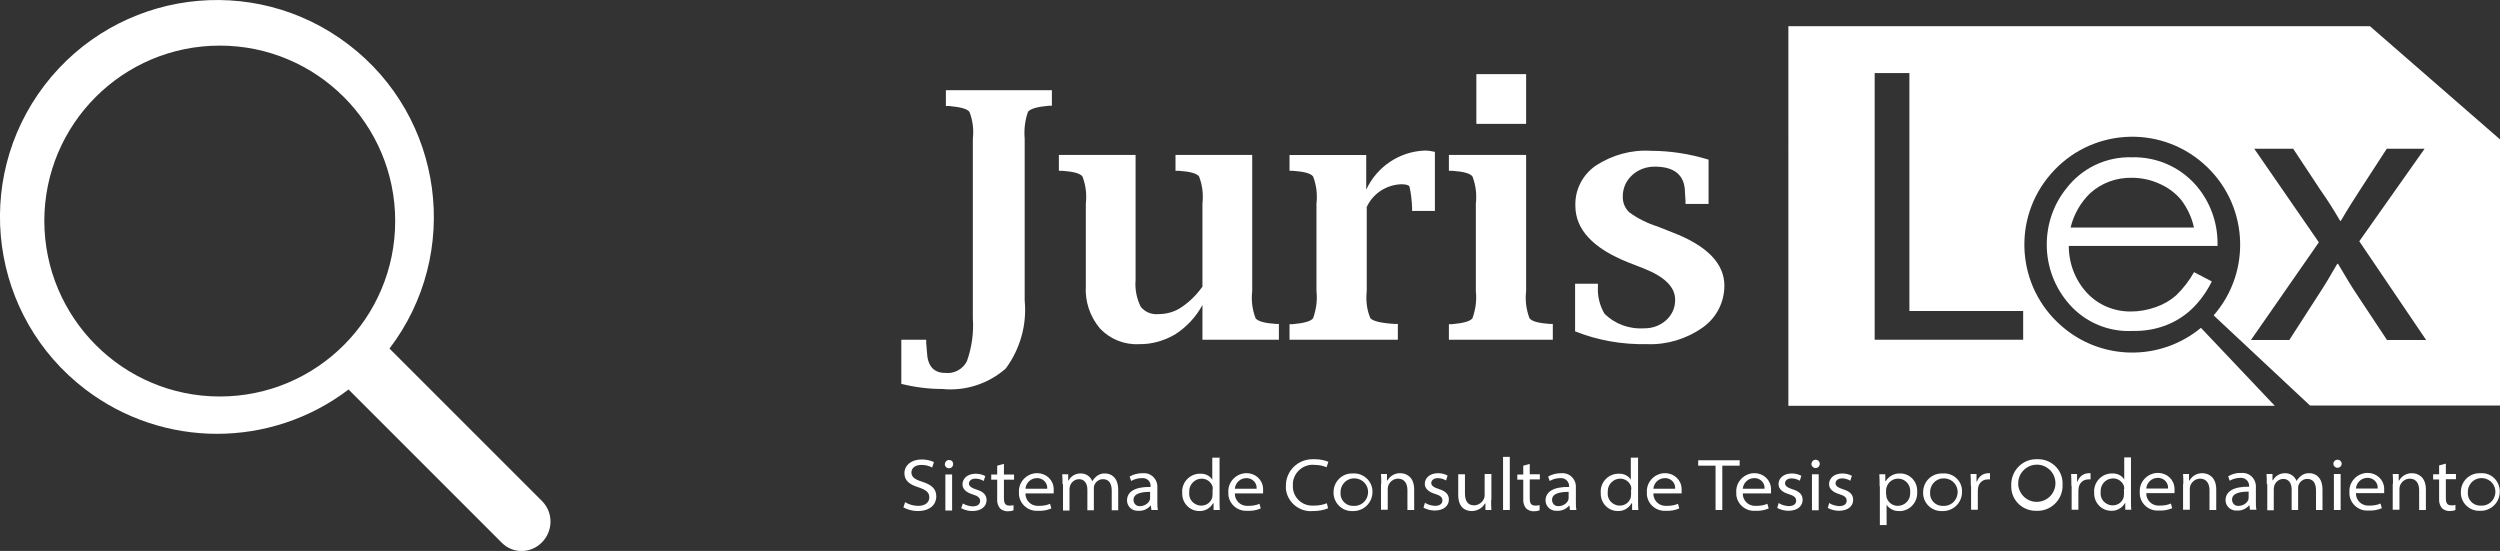
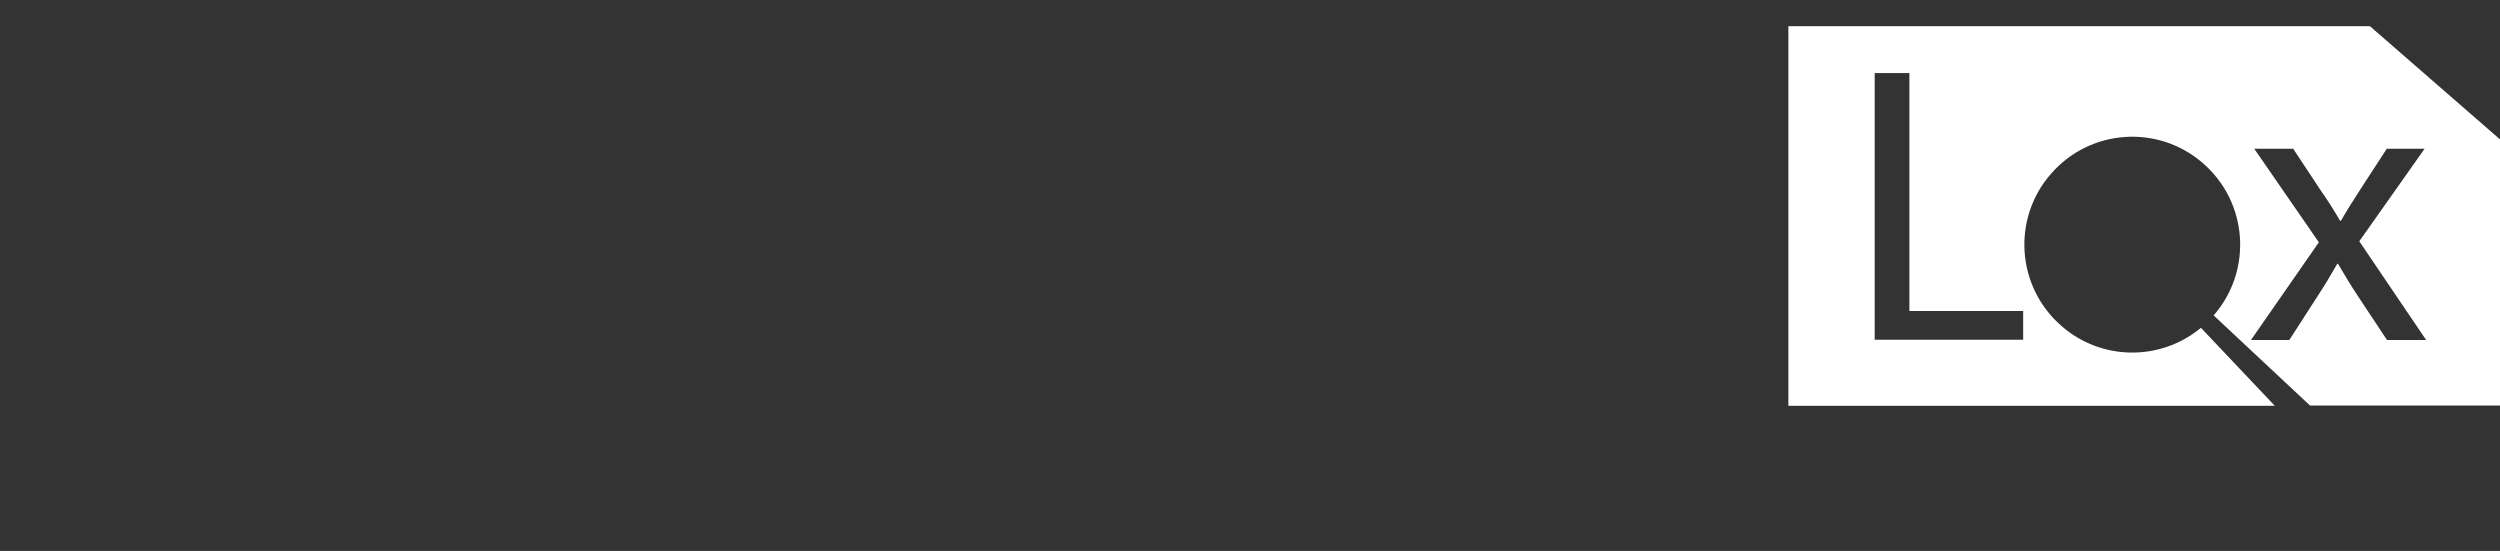
<svg xmlns="http://www.w3.org/2000/svg" id="Capa_2" data-name="Capa 2" width="96.47" height="21.26" viewBox="0 0 96.47 21.26">
  <rect x="0" y="0" width="96.47" height="21.26" fill="#333333" stroke="none" />
  <defs>
    <style>
      .cls-1 {
        fill: #fff;
        stroke-width: 0px;
      }
    </style>
  </defs>
  <g id="Capa_5" data-name="Capa 5">
    <g>
      <g id="Grupo_864" data-name="Grupo 864">
        <g id="Grupo_863" data-name="Grupo 863">
-           <path id="Trazado_906" data-name="Trazado 906" class="cls-1" d="m34.78,14.83v-1.72h.96v.12c.01.13.02.26.03.36.02.53.26.8.7.8.35.04.68-.14.84-.45.19-.53.27-1.1.23-1.67v-6.91c.04-.35,0-.71-.13-1.04-.08-.12-.35-.19-.79-.23h-.12v-.61h4.09v.6h-.12c-.45.04-.71.12-.8.23-.12.33-.16.69-.13,1.04v6.24c.09.94-.17,1.87-.73,2.63-.67.59-1.56.88-2.45.79-.54,0-1.07-.07-1.59-.2Zm11.62-1.72v-1.34c-.25.46-.61.85-1.05,1.13-.42.25-.91.39-1.4.38-.56.03-1.11-.19-1.5-.6-.39-.46-.59-1.05-.55-1.66v-3.16c.04-.36,0-.71-.13-1.05-.09-.12-.35-.19-.79-.22h-.12v-.61h2.96v4.83c-.03.35.04.71.2,1.03.17.21.43.31.7.28.31,0,.62-.09.88-.27.31-.21.58-.48.8-.79v-3.2c.04-.36,0-.71-.13-1.05-.09-.12-.35-.19-.79-.22h-.12v-.61h2.96v5.25c-.04.36,0,.71.13,1.05.09.12.35.19.78.22h.12v.61h-2.96Zm6.34-5.09v3.21c-.04.36,0,.72.14,1.05.1.11.41.19.94.22h.12v.61h-4.18v-.6h.12c.44-.04.7-.11.79-.23.12-.34.17-.69.13-1.05v-3.37c.04-.36,0-.71-.13-1.05-.09-.12-.35-.19-.79-.22h-.12v-.61h2.96v1.34c.41-.89,1.29-1.48,2.27-1.51.13,0,.25.02.38.05v2.28h-.88v-.12c-.01-.27-.04-.55-.1-.82-.03-.06-.14-.09-.32-.09-.58.02-1.11.37-1.34.9h0Zm6.15-2.04v5.25c-.04.36,0,.71.13,1.05.09.12.35.19.78.22h.12v.61h-4.01v-.6h.12c.44-.04.7-.11.79-.23.12-.34.17-.69.13-1.05v-3.37c.04-.36,0-.71-.13-1.05-.09-.12-.35-.19-.79-.22h-.12v-.61h2.97Zm-1.92-1.2v-1.92h1.92v1.92h-1.92Zm3.81,8.01v-1.84h.88v.12c-.02.36.07.72.25,1.03.41.41.97.61,1.55.57.31,0,.61-.11.84-.32.22-.2.35-.49.34-.79,0-.48-.4-.88-1.21-1.2l-.59-.23c-1.36-.54-2.05-1.27-2.05-2.19-.02-.62.28-1.2.79-1.55.63-.41,1.38-.62,2.13-.57.75,0,1.5.12,2.22.34v1.71h-.89v-.12s-.02-.31-.02-.31c0-.67-.39-1.01-1.17-1.01-.32,0-.63.11-.87.33-.23.21-.36.5-.36.81-.01.24.08.47.26.63.33.24.7.42,1.08.54l.58.23c1.33.51,2,1.2,2,2.05,0,.65-.31,1.25-.84,1.62-.62.44-1.38.67-2.14.64-.95.02-1.89-.14-2.77-.49h0Zm-25.85,6.59c.15.09.32.14.5.14.27,0,.43-.13.43-.33,0-.18-.11-.28-.4-.38-.37-.11-.56-.27-.56-.55,0-.3.26-.53.66-.53.17,0,.33.03.48.1l-.07.21c-.13-.07-.27-.1-.41-.1-.29,0-.39.16-.39.29,0,.17.12.27.42.36.36.12.54.27.54.57,0,.28-.21.56-.72.56-.19,0-.38-.05-.55-.14l.07-.21h0Zm1.85-1.47c0,.09-.07.16-.16.16,0,0,0,0,0,0-.09,0-.16-.07-.16-.15h0c0-.09.07-.17.16-.17,0,0,0,0,0,0,.09,0,.16.06.16.15,0,0,0,0,0,0Zm-.3,1.79v-1.39h.26v1.39h-.26Zm.68-.27c.11.07.24.1.37.11.2,0,.29-.09.29-.21s-.08-.19-.28-.25c-.27-.08-.4-.22-.4-.39,0-.22.19-.41.51-.41.13,0,.26.03.37.09l-.06.19c-.1-.06-.21-.09-.32-.09-.16,0-.25.09-.25.19s.1.17.29.23c.26.08.39.2.39.41,0,.23-.19.42-.55.42-.15,0-.3-.04-.43-.11l.07-.19Zm1.58-1.53v.41h.39v.2h-.39v.72c0,.17.04.28.21.28.06,0,.11,0,.16-.02v.2c-.07.03-.15.04-.23.04-.11,0-.21-.04-.29-.11-.08-.1-.12-.23-.11-.36v-.75h-.23v-.2h.23v-.34l.26-.07Zm.83,1.15c0,.26.21.47.47.47.02,0,.03,0,.05,0,.15,0,.3-.02.43-.08l.05.18c-.16.07-.34.1-.51.09-.37.03-.7-.24-.74-.61,0-.03,0-.06,0-.09-.03-.39.27-.72.65-.75.02,0,.04,0,.06,0,.34,0,.62.26.63.6,0,.02,0,.04,0,.06,0,.04,0,.08,0,.12h-1.08Zm.84-.19c.02-.21-.14-.39-.35-.41-.02,0-.03,0-.05,0-.23,0-.42.18-.44.41h.83Zm.59-.18c0-.14,0-.26-.01-.38h.23v.24h.02c.09-.18.28-.28.48-.27.19,0,.36.12.43.3h0c.04-.07.1-.14.16-.19.1-.08.22-.12.34-.11.18,0,.5.11.5.64v.78h-.25v-.75c0-.3-.12-.45-.34-.45-.15,0-.28.1-.33.23-.02.04-.02.08-.02.13v.84h-.25v-.8c0-.24-.12-.4-.32-.4-.16,0-.3.11-.35.26-.01.04-.02.08-.02.13v.82h-.25v-1.01Zm3.43,1l-.02-.18h0c-.12.14-.29.22-.47.21-.23.02-.43-.14-.45-.37,0,0,0-.02,0-.03,0-.33.3-.53.91-.52v-.02c.01-.17-.11-.31-.28-.32-.02,0-.04,0-.07,0-.14,0-.28.04-.4.11l-.06-.17c.15-.09.33-.13.5-.13.29-.03.54.18.57.47,0,.04,0,.08,0,.12v.49c0,.11,0,.23.02.34h-.24Zm-.04-.7c-.32,0-.65.05-.65.31,0,.13.1.24.22.24.01,0,.02,0,.03,0,.16,0,.32-.09.38-.24,0-.03.01-.05.01-.08v-.23Zm2.67-1.34v1.68c0,.13,0,.26.01.36h-.24v-.26h-.02c-.11.19-.31.31-.53.3-.37,0-.66-.3-.66-.67,0,0,0-.02,0-.03-.03-.38.26-.72.65-.74.01,0,.03,0,.04,0,.19-.01.37.07.47.23h0v-.85h.26Zm-.26,1.24s0-.08-.01-.11c-.06-.18-.23-.3-.42-.3-.26,0-.48.22-.48.48,0,.02,0,.03,0,.05-.03.26.16.48.42.51.02,0,.04,0,.05,0,.2,0,.37-.13.42-.32,0-.04.01-.07.01-.11v-.2h0Zm.85.17c0,.26.21.47.47.47.02,0,.03,0,.05,0,.15,0,.3-.02.43-.08l.05.18c-.16.07-.34.1-.51.09-.37.03-.7-.24-.74-.61,0-.03,0-.06,0-.09-.03-.39.27-.72.65-.75.02,0,.04,0,.06,0,.34,0,.62.26.63.6,0,.02,0,.04,0,.06,0,.04,0,.08,0,.12h-1.08Zm.84-.19c.02-.21-.14-.39-.35-.41-.02,0-.03,0-.05,0-.23,0-.42.18-.44.41h.83Zm2.77.75c-.19.08-.39.11-.59.11-.53.05-1-.34-1.05-.86,0-.04,0-.08,0-.12,0-.57.46-1.02,1.03-1.02.03,0,.06,0,.08,0,.18,0,.36.03.53.1l-.07.21c-.14-.06-.3-.09-.45-.09-.42-.05-.8.26-.85.68,0,.04,0,.08,0,.12-.02.41.31.76.72.77.04,0,.08,0,.11,0,.16,0,.33-.03.48-.09l.05.2h0Zm1.7-.64c.01.4-.3.73-.7.75-.02,0-.04,0-.06,0-.39.02-.71-.28-.74-.66,0-.02,0-.03,0-.05-.01-.4.3-.73.69-.74.02,0,.05,0,.07,0,.38-.02.71.27.74.65,0,.02,0,.04,0,.06h0Zm-1.23.02c-.03.27.17.51.44.53.01,0,.03,0,.04,0,.29.03.55-.18.58-.48.03-.29-.18-.55-.48-.58-.29-.03-.55.18-.58.48,0,.02,0,.03,0,.05Zm1.57-.32c0-.14,0-.26-.01-.38h.23v.25h.02c.1-.18.3-.29.5-.28.19,0,.53.11.53.63v.79h-.26v-.77c0-.24-.11-.44-.36-.44-.17,0-.32.11-.38.27-.01.04-.02.08-.02.11v.82h-.26v-1h0Zm1.7.74c.11.07.24.1.37.11.2,0,.29-.09.29-.21s-.08-.19-.28-.25c-.27-.08-.4-.22-.4-.39,0-.22.19-.41.51-.41.13,0,.26.03.37.09l-.06.19c-.1-.06-.21-.09-.32-.09-.16,0-.25.09-.25.19s.1.17.29.23c.26.08.39.2.39.41,0,.23-.19.42-.55.42-.15,0-.3-.04-.43-.11l.06-.2h0Zm2.54-.11c0,.14,0,.27.01.38h-.23v-.25h-.02c-.1.18-.3.29-.51.29-.21,0-.52-.1-.52-.63v-.79h.26v.74c0,.28.1.46.35.46.16,0,.31-.1.38-.25.02-.04.03-.09.03-.13v-.83h.26v1h0Zm.46-1.67h.26v2.05h-.26v-2.05Zm1.03.26v.41h.39v.2h-.39v.73c0,.17.04.28.21.28.06,0,.11,0,.17-.02v.2c-.07.03-.15.04-.23.04-.11,0-.21-.04-.29-.11-.08-.1-.12-.23-.11-.36v-.75h-.23v-.2h.23v-.34l.26-.07Zm1.55,1.79l-.02-.18h0c-.12.14-.29.22-.47.21-.23.02-.43-.14-.45-.37,0,0,0-.02,0-.03,0-.33.3-.53.91-.52h0c.01-.18-.11-.32-.28-.34-.02,0-.04,0-.07,0-.14,0-.28.04-.4.11l-.06-.17c.15-.09.33-.13.5-.13.29-.03.54.18.57.47,0,.04,0,.08,0,.12v.49c0,.11,0,.23.02.34h-.24Zm-.04-.7c-.32,0-.65.05-.65.31,0,.13.1.24.22.24.01,0,.02,0,.03,0,.16,0,.32-.09.38-.24,0-.03.01-.05.01-.08v-.23Zm2.67-1.34v1.68c0,.13,0,.26.01.36h-.24v-.26h-.02c-.11.19-.31.31-.53.3-.37,0-.66-.3-.66-.67,0,0,0-.02,0-.03-.03-.38.26-.72.65-.74.01,0,.03,0,.04,0,.19-.01.37.07.47.23h0v-.85h.26Zm-.26,1.24s0-.08-.01-.11c-.06-.18-.23-.3-.42-.3-.26,0-.48.22-.48.48,0,.02,0,.03,0,.05-.03.26.16.48.42.51.02,0,.04,0,.05,0,.2,0,.37-.13.42-.32,0-.04.01-.07.01-.11v-.2h0Zm.85.17c0,.26.21.47.47.47.02,0,.03,0,.05,0,.15,0,.3-.02.43-.08l.05.18c-.16.07-.34.1-.51.09-.37.03-.7-.24-.74-.61,0-.03,0-.06,0-.09-.03-.39.27-.72.65-.75.02,0,.04,0,.06,0,.34,0,.62.26.63.6,0,.02,0,.04,0,.06,0,.04,0,.08,0,.12h-1.08Zm.84-.19c.02-.21-.14-.39-.35-.41-.02,0-.03,0-.05,0-.23,0-.42.18-.44.41h.83Zm1.55-.89h-.66v-.21h1.6v.21h-.67v1.71h-.26v-1.71Zm1.06,1.08c0,.26.21.47.47.47.02,0,.03,0,.05,0,.15,0,.3-.02.43-.08l.05.18c-.16.07-.34.1-.51.09-.37.03-.7-.24-.74-.61,0-.03,0-.06,0-.09-.03-.39.27-.72.65-.75.02,0,.04,0,.06,0,.34,0,.62.26.63.6,0,.02,0,.04,0,.06,0,.04,0,.08,0,.12h-1.08Zm.84-.19c.02-.21-.14-.39-.35-.41-.02,0-.03,0-.05,0-.23,0-.42.18-.44.41h.83Zm.56.56c.11.07.24.1.37.11.2,0,.29-.09.29-.21s-.08-.19-.28-.25c-.27-.08-.4-.22-.4-.39,0-.22.19-.41.51-.41.13,0,.26.03.37.09l-.06.19c-.1-.06-.21-.09-.32-.09-.16,0-.25.09-.25.19s.1.17.29.23c.26.08.39.2.39.41,0,.23-.19.42-.55.42-.15,0-.3-.04-.43-.11l.06-.2h0Zm1.57-1.52c0,.09-.07.16-.16.16,0,0,0,0,0,0-.09,0-.16-.07-.16-.15h0c0-.09.07-.17.16-.17,0,0,0,0,0,0,.09,0,.16.07.16.15h0s0,0,0,0Zm-.3,1.79v-1.39h.26v1.39h-.26Zm.68-.27c.11.07.24.1.37.11.2,0,.29-.09.29-.21s-.08-.19-.28-.25c-.27-.08-.4-.22-.4-.39,0-.22.19-.41.51-.41.13,0,.26.03.37.09l-.06.19c-.1-.06-.21-.09-.32-.09-.16,0-.25.09-.25.19s.1.17.29.23c.26.08.39.2.39.41,0,.23-.19.42-.55.42-.15,0-.3-.04-.43-.11l.06-.2h0Zm1.93-.66c0-.16,0-.32-.01-.46h.23v.26h.02c.12-.19.33-.3.56-.29.36,0,.65.3.65.66,0,.01,0,.02,0,.04.03.38-.25.72-.63.75-.02,0-.04,0-.06,0-.19.01-.38-.08-.49-.24h0v.78h-.26v-1.49h0Zm.26.34s0,.07.01.1c.06.19.23.32.43.32.26,0,.48-.21.48-.47,0-.02,0-.04,0-.07.02-.26-.17-.49-.43-.51-.01,0-.03,0-.04,0-.2,0-.38.13-.44.33-.01.03-.02.07-.02.1v.19Zm2.92-.13c.01.4-.3.73-.7.75-.02,0-.04,0-.06,0-.39.02-.72-.28-.74-.66,0-.02,0-.03,0-.05-.01-.4.3-.73.7-.74.02,0,.04,0,.06,0,.38-.03.72.26.74.64,0,.02,0,.04,0,.07h0Zm-1.23.02c-.03.27.17.51.44.53.01,0,.03,0,.04,0,.29.03.55-.18.58-.48.03-.29-.18-.55-.48-.58-.29-.03-.55.18-.58.48,0,.02,0,.03,0,.05Zm1.57-.24c0-.18,0-.32-.01-.46h.23v.29h.02c.06-.19.22-.31.42-.32.03,0,.05,0,.08,0v.24s-.07-.01-.1,0c-.19,0-.34.15-.36.33,0,.04-.01.08-.01.11v.73h-.26v-.93h0Zm3.54-.06c.03.53-.38.99-.91,1.02-.03,0-.06,0-.09,0-.52.02-.96-.38-.98-.9,0-.02,0-.05,0-.07-.02-.54.39-1,.93-1.02.02,0,.05,0,.07,0,.52-.02.96.38.98.89,0,.03,0,.06,0,.08Zm-1.71.04c.05.4.41.68.8.63.4-.05.68-.41.63-.8-.04-.36-.35-.63-.71-.63-.4,0-.73.33-.72.73,0,.03,0,.05,0,.08Zm2.05.02c0-.18,0-.32-.01-.46h.23v.29h.02c.06-.19.22-.31.42-.32.03,0,.05,0,.08,0v.24s-.07-.01-.1,0c-.19,0-.34.15-.36.33,0,.04-.01.08-.01.11v.73h-.26v-.93h0Zm2.3-1.12v1.68c0,.13,0,.26.01.36h-.23v-.26h-.01c-.11.19-.31.31-.53.3-.37,0-.66-.3-.66-.67,0,0,0-.02,0-.03-.03-.39.27-.72.65-.74.01,0,.03,0,.04,0,.19-.01.37.07.47.23h0v-.85h.26Zm-.26,1.24s0-.08-.01-.11c-.06-.18-.23-.3-.42-.3-.27,0-.48.22-.48.48,0,.02,0,.03,0,.05-.03.26.16.48.42.51.02,0,.04,0,.05,0,.2,0,.37-.13.42-.32,0-.04.01-.07.01-.11v-.2h0Zm.85.17c0,.26.21.47.47.47.02,0,.03,0,.05,0,.15,0,.3-.02.43-.08l.05.18c-.16.07-.34.1-.51.09-.37.03-.7-.24-.74-.61,0-.03,0-.06,0-.09-.03-.39.27-.72.65-.75.02,0,.04,0,.06,0,.34,0,.62.26.63.6,0,.02,0,.04,0,.06,0,.04,0,.08,0,.12h-1.08Zm.84-.19c.02-.21-.14-.39-.35-.41-.02,0-.03,0-.05,0-.23,0-.42.18-.44.41h.83Zm.59-.18c0-.14,0-.26-.01-.38h.23v.25h.02c.1-.18.3-.29.5-.28.19,0,.53.11.53.63v.79h-.26v-.77c0-.24-.11-.44-.36-.44-.17,0-.32.11-.38.27-.01.04-.02.08-.02.11v.82h-.26v-1h0Zm2.57,1l-.02-.18h0c-.12.14-.29.22-.47.21-.23.02-.43-.14-.45-.37,0,0,0-.02,0-.03,0-.33.3-.53.91-.52h0c.01-.18-.11-.32-.28-.34-.02,0-.04,0-.07,0-.14,0-.28.04-.4.11l-.06-.17c.15-.09.33-.14.5-.13.29-.03.54.18.57.47,0,.04,0,.08,0,.12v.49c0,.11,0,.23.02.34h-.24Zm-.04-.7c-.32,0-.65.05-.65.31,0,.13.1.24.22.24.01,0,.02,0,.03,0,.16,0,.32-.09.38-.24,0-.03.01-.05.01-.08v-.23Zm.69-.3c0-.14,0-.26-.01-.38h.23v.24h.02c.09-.17.28-.28.48-.27.19,0,.36.12.43.3h0c.04-.07.1-.14.16-.19.1-.08.22-.12.34-.11.18,0,.5.11.5.64v.78h-.25v-.75c0-.3-.12-.45-.34-.45-.15,0-.28.1-.33.23-.02.04-.02.08-.02.13v.84h-.25v-.8c0-.24-.12-.4-.32-.4-.16,0-.3.11-.35.26-.01.04-.02.08-.02.13v.82h-.25v-1h0Zm2.89-.78c0,.09-.07.16-.16.16,0,0,0,0,0,0-.09,0-.16-.07-.16-.15,0,0,0,0,0,0,0-.09.07-.16.16-.16,0,0,0,0,0,0,.09,0,.16.07.16.15,0,0,0,0,0,0Zm-.3,1.79v-1.39h.26v1.39h-.26Zm.85-.64c0,.26.21.47.47.47.02,0,.03,0,.05,0,.15,0,.3-.02.43-.08l.05.18c-.16.07-.34.1-.51.09-.37.03-.7-.24-.74-.61,0-.03,0-.06,0-.09-.03-.39.27-.72.65-.75.02,0,.04,0,.06,0,.34,0,.62.26.63.6,0,.02,0,.04,0,.06,0,.04,0,.08,0,.12h-1.08Zm.84-.19c.02-.21-.14-.39-.35-.41-.02,0-.03,0-.05,0-.23,0-.42.18-.44.41h.83Zm.59-.18c0-.14,0-.26-.01-.38h.23v.25h.02c.1-.18.3-.29.5-.28.19,0,.53.11.53.63v.79h-.26v-.77c0-.24-.11-.44-.36-.44-.17,0-.32.11-.38.27-.01.04-.02.08-.02.11v.82h-.26v-1h0Zm2.04-.79v.41h.39v.2h-.39v.73c0,.17.04.28.21.28.06,0,.11,0,.16-.02v.2c-.07.03-.15.04-.23.04-.11,0-.21-.04-.29-.11-.08-.1-.12-.23-.11-.36v-.75h-.23v-.2h.23v-.34l.26-.07Zm2.08,1.08c.01.4-.3.73-.7.75-.02,0-.04,0-.06,0-.39.02-.72-.28-.74-.66,0-.02,0-.03,0-.05-.01-.4.3-.73.7-.74.02,0,.04,0,.06,0,.38-.03.71.26.74.65,0,.02,0,.04,0,.06h0Zm-1.23.02c-.03.27.17.51.44.53.01,0,.03,0,.04,0,.29.03.55-.18.58-.48.03-.29-.18-.55-.48-.58-.29-.03-.55.18-.58.48,0,.02,0,.03,0,.05Z" />
-         </g>
+           </g>
        <path id="Trazado_907" data-name="Trazado 907" class="cls-1" d="m96.47,5.37v10.28h-7.33l-3.72-3.48c1.51-1.73,1.33-4.36-.41-5.87-1.73-1.51-4.36-1.33-5.87.41-1.51,1.73-1.33,4.36.41,5.87,1.53,1.34,3.81,1.37,5.38.07l2.85,3.01h-18.77V1.01h22.44l5.01,4.36h0Zm-24.14,7.74h5.74v-1.11h-4.39V2.82h-1.34v10.28Zm14.65-7.38l2.5,3.62-2.62,3.77h1.48l1.07-1.66c.29-.44.53-.84.78-1.28h.03c.26.44.5.85.79,1.28l1.1,1.66h1.51l-2.58-3.81,2.52-3.57h-1.46l-1.02,1.57c-.26.4-.5.78-.75,1.21h-.03c-.24-.41-.47-.78-.76-1.19l-1.05-1.59h-1.5Z" />
-         <path id="Trazado_908" data-name="Trazado 908" class="cls-1" d="m84.66,10.5l.69.36c-.2.4-.46.77-.79,1.08-.29.27-.63.48-1,.62-.4.15-.83.22-1.26.21-.93.05-1.83-.33-2.44-1.02-.57-.64-.88-1.46-.88-2.31,0-.79.26-1.55.75-2.16.6-.79,1.54-1.24,2.53-1.21,1.02-.03,1.99.43,2.61,1.24.48.63.72,1.39.7,2.18h-5.74c0,.68.25,1.33.71,1.82.44.47,1.06.72,1.7.71.32,0,.64-.06.95-.17.29-.1.55-.25.78-.45.28-.27.51-.57.7-.91Zm0-1.72c-.08-.38-.25-.74-.48-1.05-.22-.27-.51-.49-.83-.63-.34-.16-.71-.24-1.09-.24-.6-.01-1.17.2-1.61.6-.37.36-.63.82-.75,1.32h4.76Z" />
      </g>
-       <path id="Trazado_2517" data-name="Trazado 2517" class="cls-1" d="m20.94,19.36l-5.91-5.91c2.8-3.68,2.09-8.93-1.58-11.73C9.77-1.09,4.52-.38,1.71,3.3-1.09,6.98-.38,12.23,3.3,15.03c3,2.28,7.15,2.28,10.15,0l5.91,5.91c.42.43,1.11.43,1.54,0,0,0,0,0,0,0,.44-.43.46-1.13.04-1.58ZM1.71,8.53c0-3.74,3.03-6.77,6.77-6.77s6.77,3.03,6.77,6.77c0,3.74-3.03,6.77-6.77,6.77h0c-3.73,0-6.76-3.03-6.77-6.77h0Z" />
    </g>
  </g>
</svg>